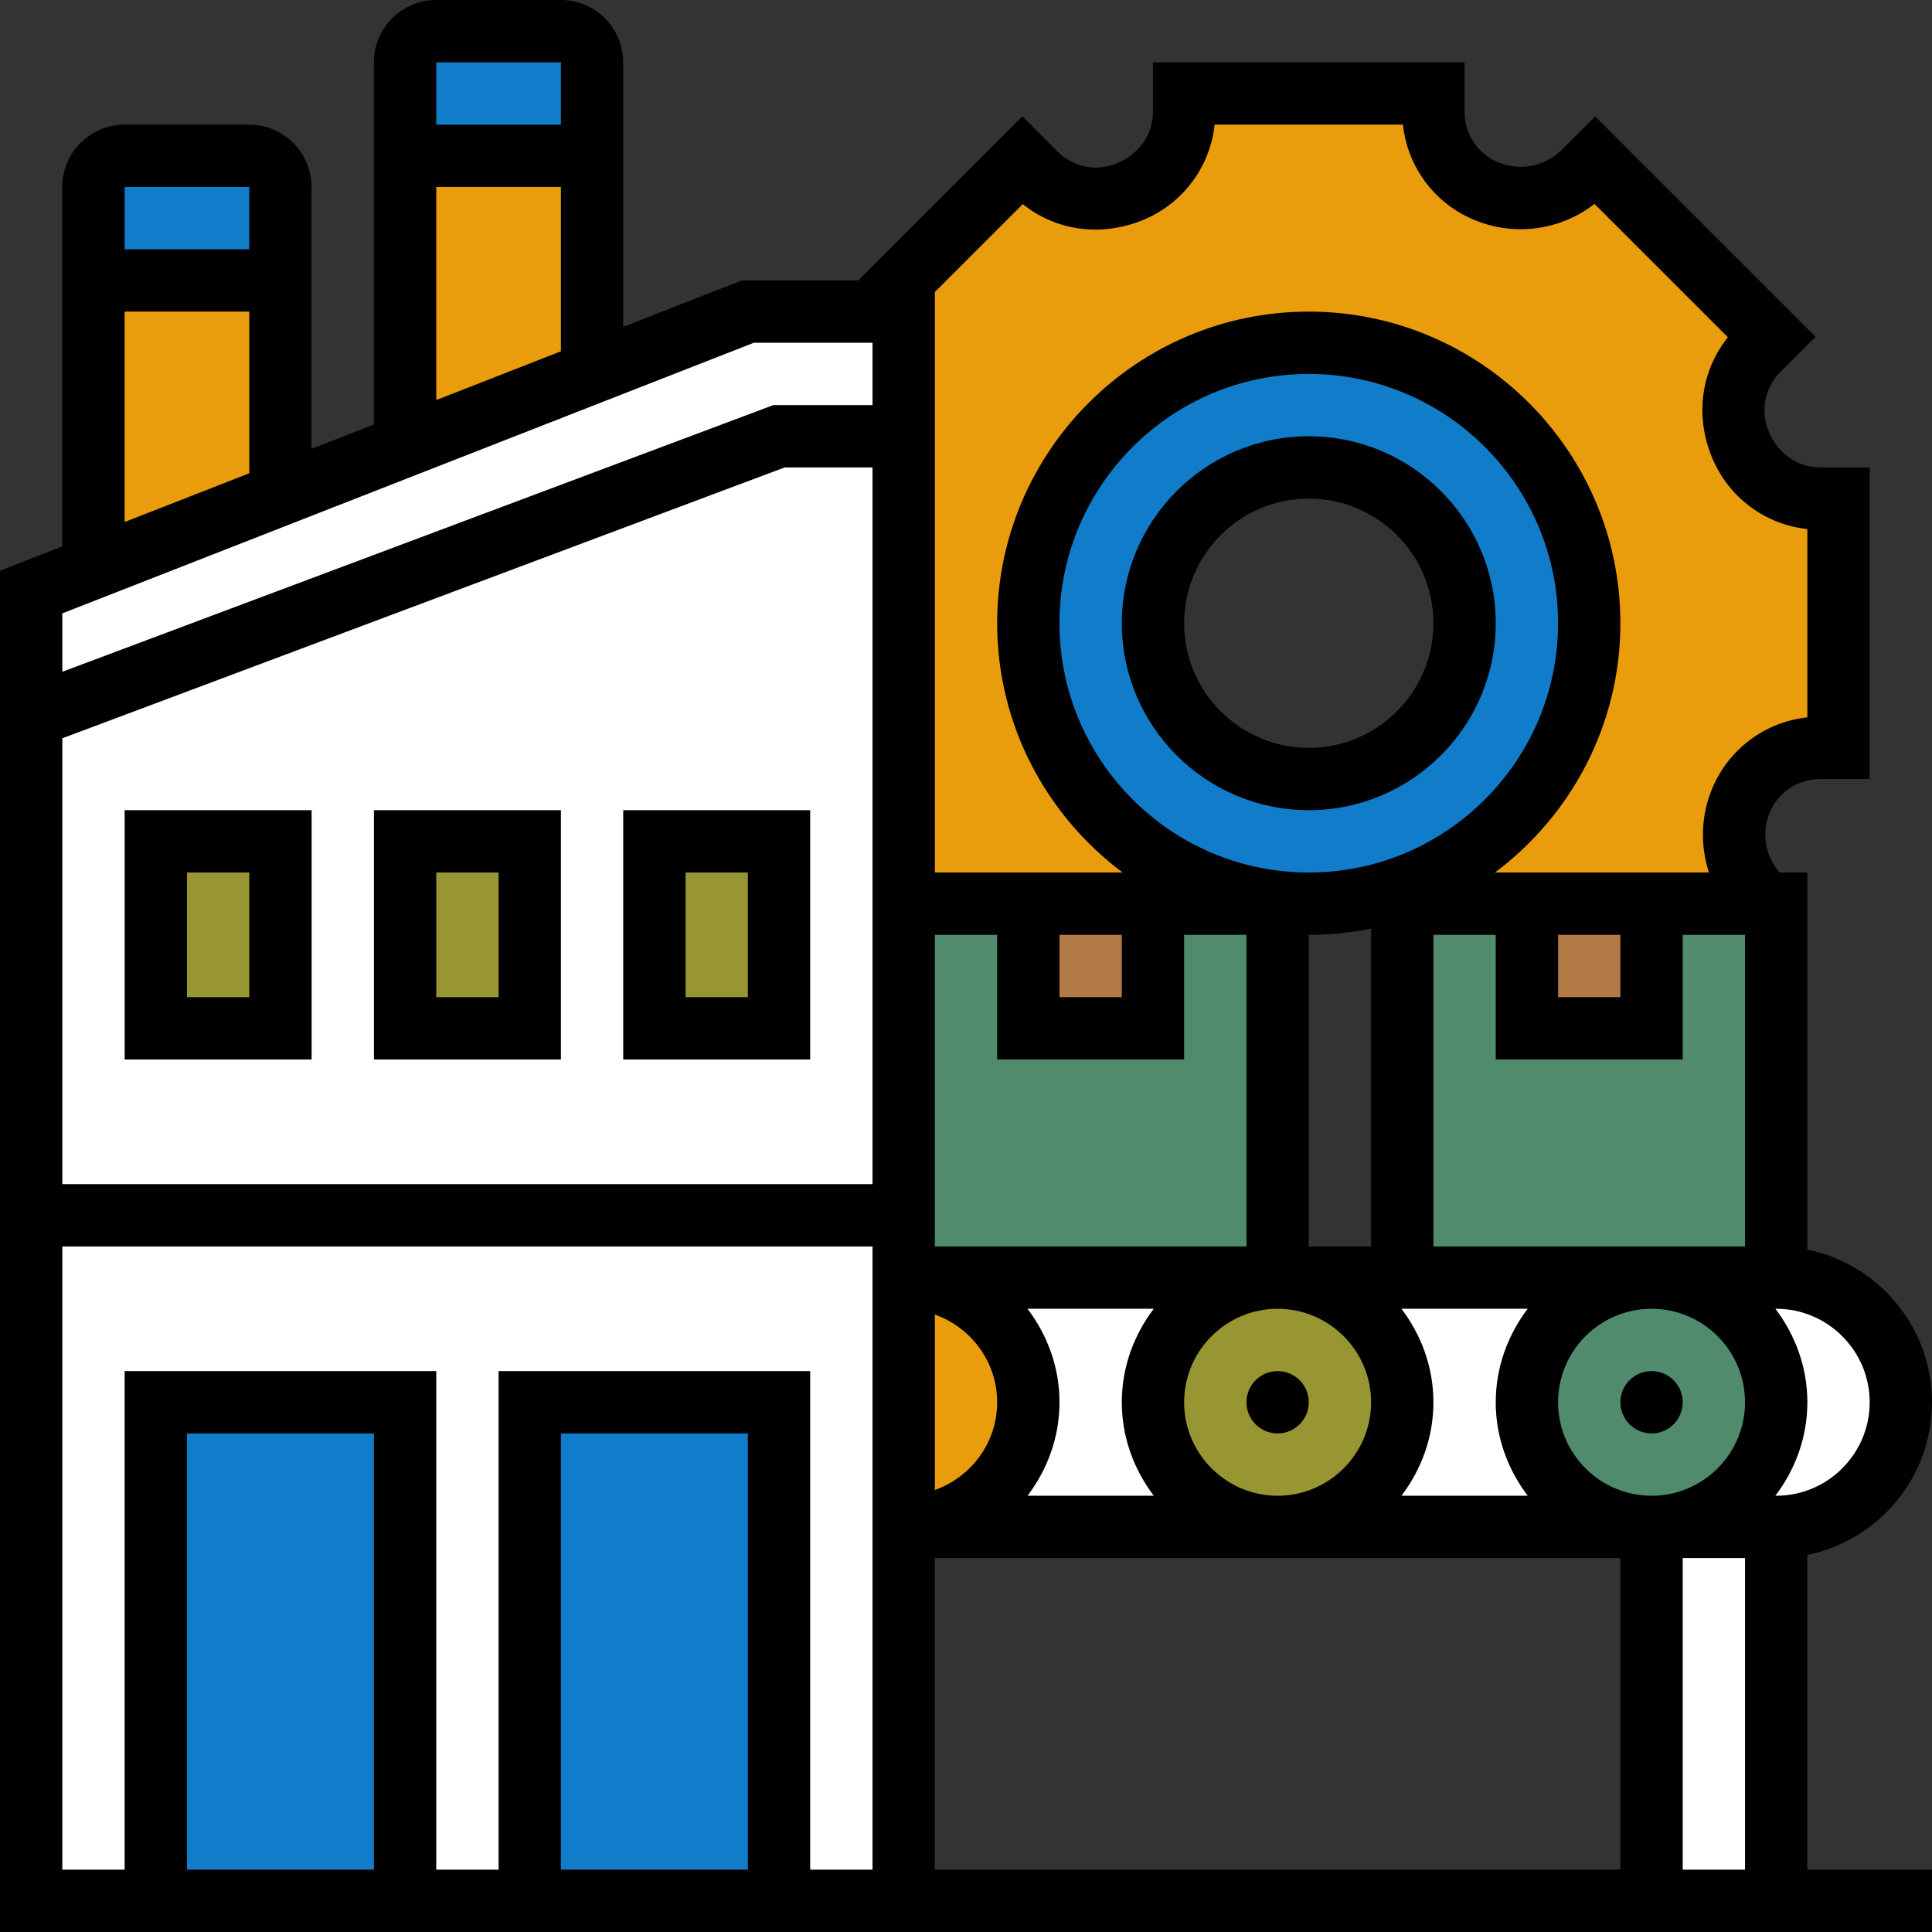
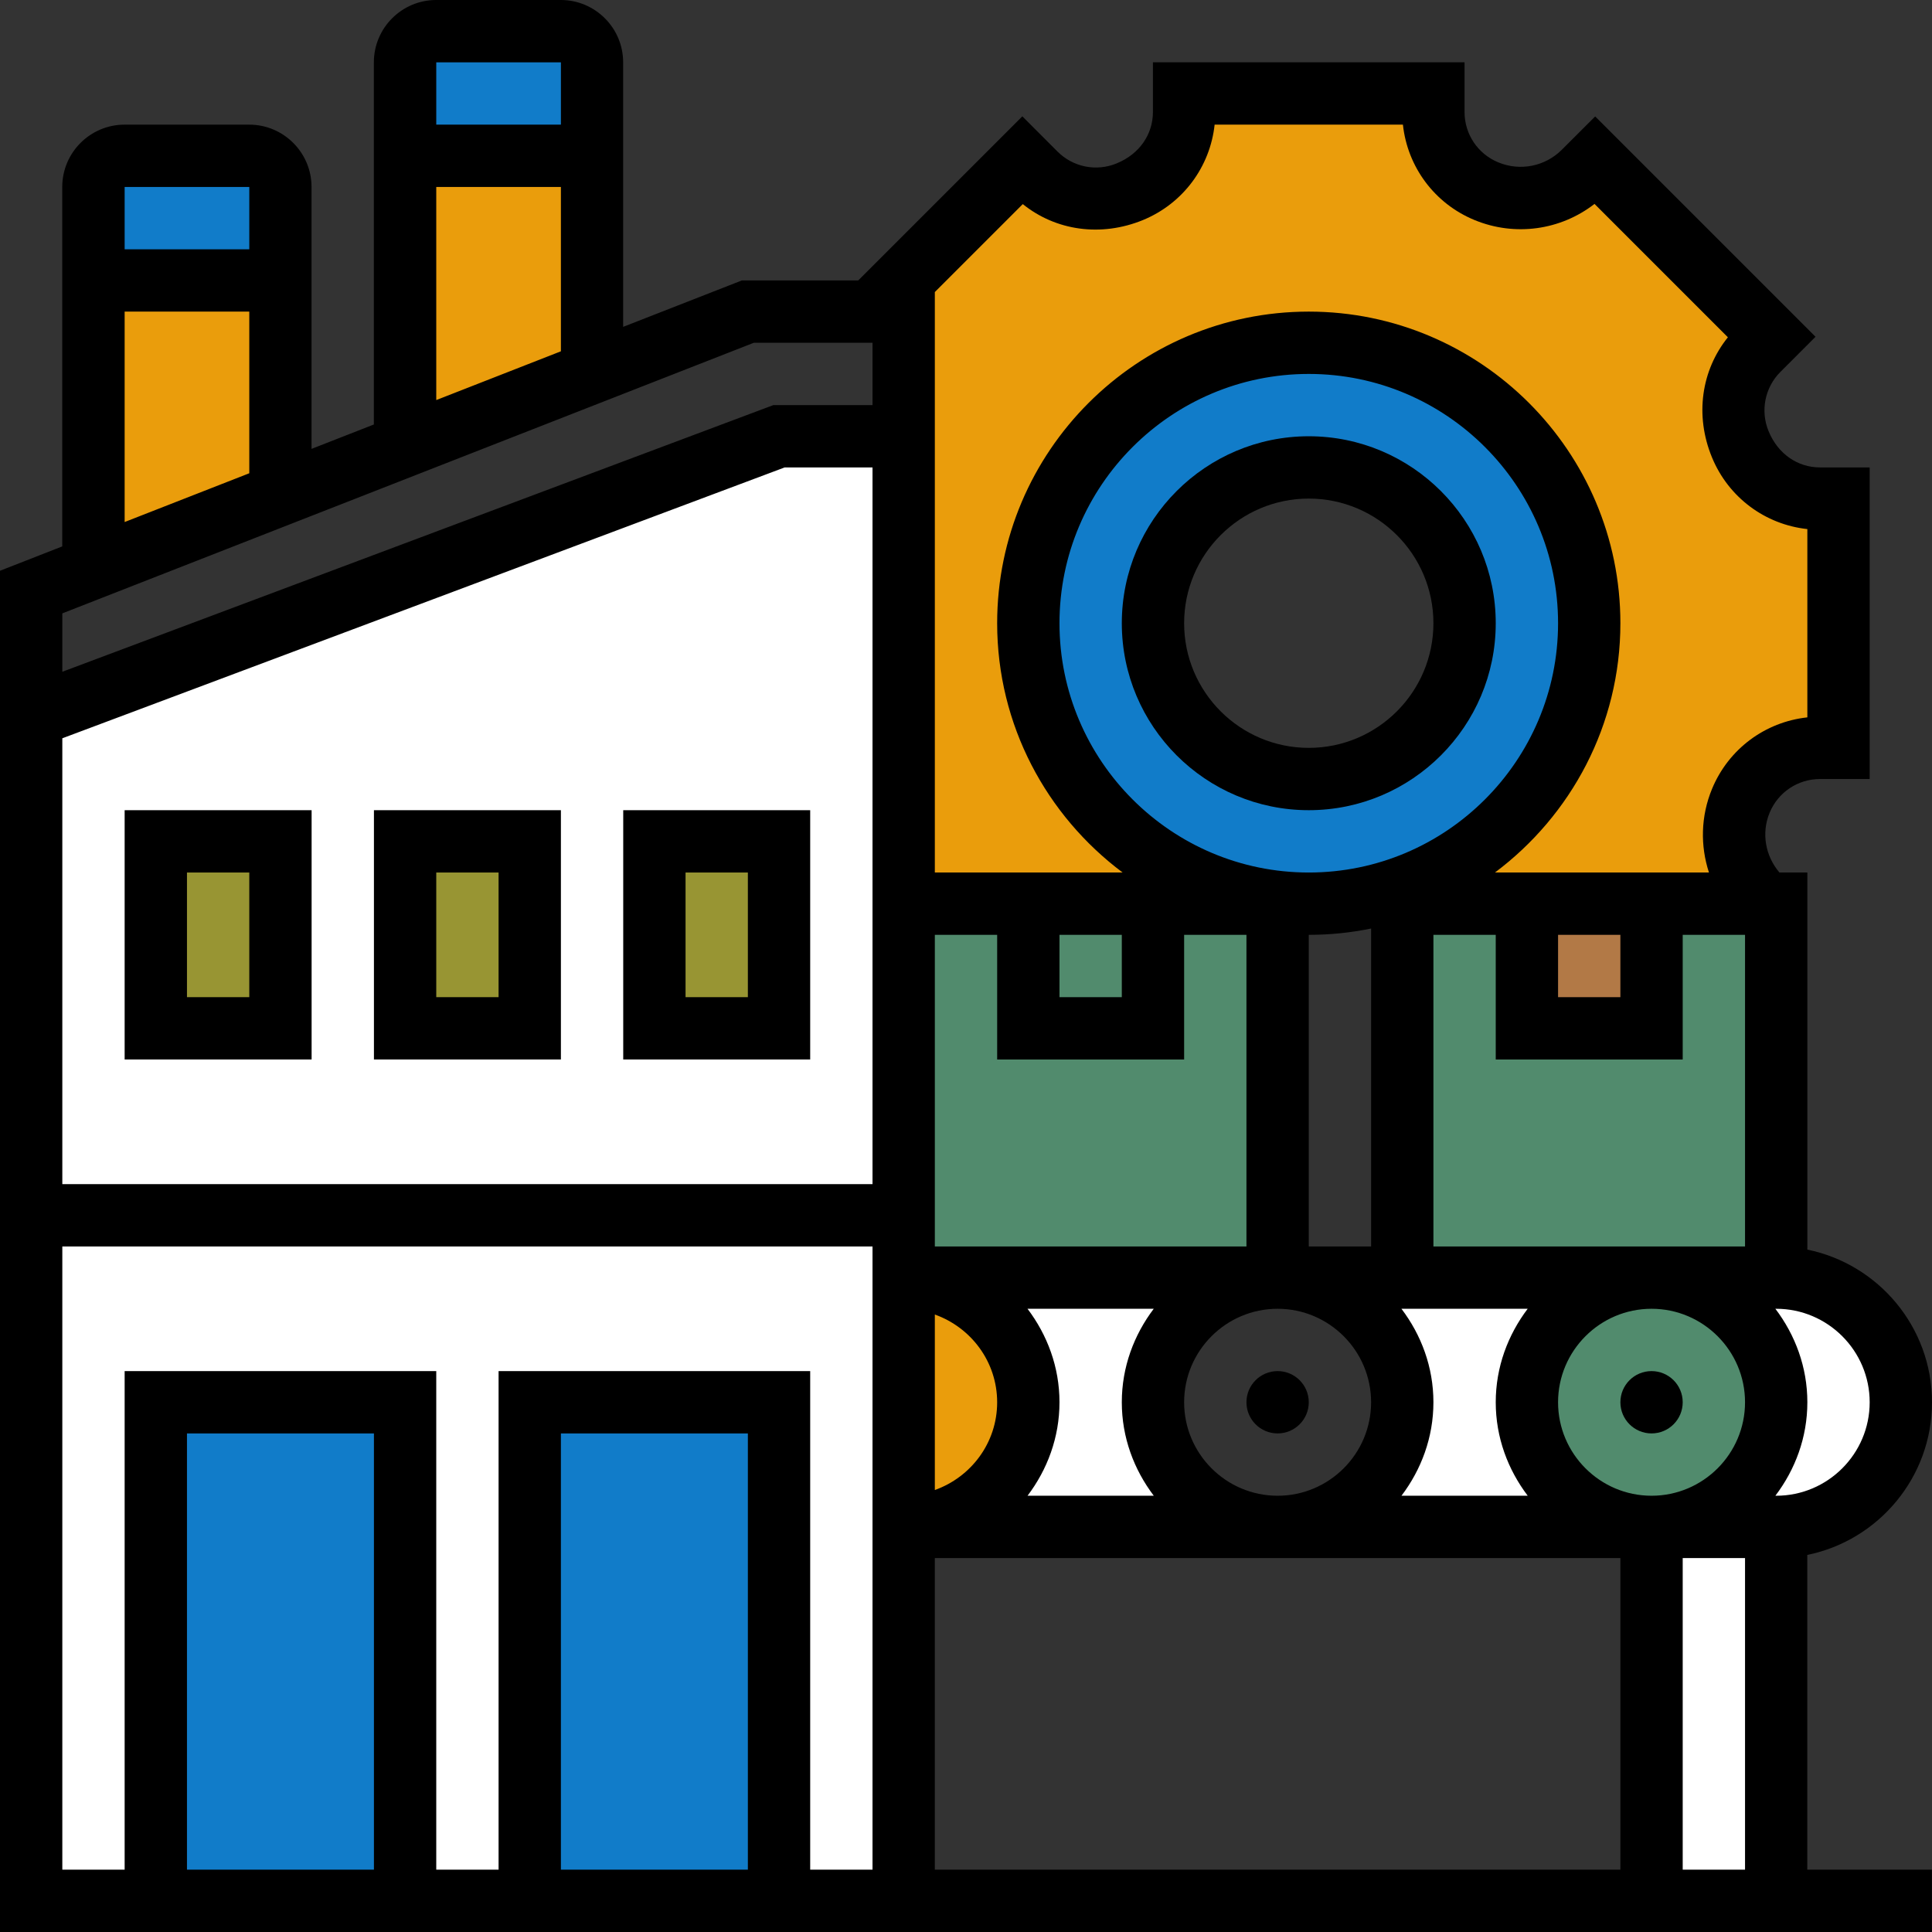
<svg xmlns="http://www.w3.org/2000/svg" id="Layer_2" data-name="Layer 2" viewBox="0 0 496 496">
  <rect x="0" y="0" width="496" height="496" fill="#333333" stroke="none" />
  <defs>
    <style>
      .cls-1 {
        fill: #fff;
      }

      .cls-2 {
        fill: #518b6d;
      }

      .cls-3 {
        fill: #ea9d0c;
      }

      .cls-4 {
        fill: #989533;
      }

      .cls-5 {
        fill: #117cc9;
      }

      .cls-6 {
        fill: #b27946;
      }
    </style>
  </defs>
  <g id="Layer_1-2" data-name="Layer 1">
    <g>
      <g>
        <path class="cls-1" d="M424,392h32v96h-32v-96Z" />
        <path class="cls-5" d="M152,16v24h-48v-24c0-4.4,3.6-8,8-8h32c4.4,0,8,3.6,8,8Z" />
        <path class="cls-5" d="M72,48v24H24v-24c0-4.4,3.6-8,8-8h32c4.4,0,8,3.6,8,8Z" />
        <path class="cls-3" d="M152,40v55.68l-47.2,18.4-.8-2.08V40h48Z" />
        <path class="cls-3" d="M72,72v54.96l-48,18.8v-73.76h48Z" />
-         <path class="cls-1" d="M24,145.76l48-18.8,32.8-12.88,47.2-18.4,40-15.68h40v32h-32L8,184v-32l16-6.24Z" />
        <path class="cls-2" d="M232,232h96v96h-96v-96Z" />
        <path class="cls-2" d="M360,232h96v96h-96v-96Z" />
        <path class="cls-1" d="M200,112L8,184v304h224V112h-32Z" />
        <path class="cls-5" d="M136,360h64v128h-64v-128Z" />
        <path class="cls-5" d="M40,360h64v128H40v-128Z" />
        <path class="cls-3" d="M358.72,228.24c28.64-9.44,49.28-36.4,49.28-68.24,0-39.76-32.24-72-72-72s-72,32.24-72,72c0,37.12,28.08,67.6,64.08,71.52l-.08.48h-96V80h-8v-.32l38.48-38.48,3.36,3.36c6.24,6.32,15.68,8.16,23.92,4.8l.64-.24c8.24-3.44,13.6-11.44,13.6-20.4v-4.72h64v4.72c0,8.96,5.36,16.96,13.6,20.4,2.8,1.12,5.84,1.68,8.72,1.68,6,0,11.92-2.32,16.32-6.72l2.88-2.88,45.28,45.28-3.36,3.36c-6.32,6.24-8.16,15.68-4.8,23.92l.24.64c3.44,8.24,11.44,13.6,20.4,13.6h4.72v64h-4.72c-8.96,0-16.96,5.36-20.4,13.6-1.12,2.8-1.68,5.84-1.68,8.72,0,6,2.32,11.92,6.72,16.32v1.36h-91.92l-1.28-3.76Z" />
        <path class="cls-5" d="M358.72,228.24c-7.12,2.48-14.8,3.76-22.72,3.76-2.64,0-5.36-.16-7.92-.48-36-3.92-64.08-34.4-64.08-71.52,0-39.76,32.24-72,72-72s72,32.24,72,72c0,31.84-20.64,58.8-49.28,68.24h0ZM376,160c0-22.08-17.92-40-40-40s-40,17.92-40,40,17.92,40,40,40,40-17.92,40-40Z" />
        <path class="cls-1" d="M456,328c17.68,0,32,14.32,32,32,0,8.8-3.6,16.8-9.36,22.64-5.84,5.76-13.84,9.36-22.64,9.36h-32c17.68,0,32-14.32,32-32s-14.32-32-32-32h32Z" />
        <path class="cls-1" d="M360,328h64c-17.68,0-32,14.32-32,32s14.32,32,32,32h-96c17.68,0,32-14.32,32-32s-14.32-32-32-32h32Z" />
        <path class="cls-1" d="M232,328h96c-17.68,0-32,14.32-32,32s14.32,32,32,32h-96c17.68,0,32-14.32,32-32s-14.32-32-32-32Z" />
        <path class="cls-2" d="M424,328c17.68,0,32,14.32,32,32s-14.32,32-32,32-32-14.32-32-32,14.32-32,32-32Z" />
-         <path class="cls-4" d="M328,328c17.68,0,32,14.32,32,32s-14.32,32-32,32-32-14.32-32-32,14.32-32,32-32Z" />
        <path class="cls-3" d="M232,328c17.68,0,32,14.32,32,32s-14.32,32-32,32v-64Z" />
        <path class="cls-6" d="M392,232h32v32h-32v-32Z" />
-         <path class="cls-6" d="M264,232h32v32h-32v-32Z" />
+         <path class="cls-6" d="M264,232h32v32v-32Z" />
        <path class="cls-4" d="M168,216h32v48h-32v-48Z" />
        <path class="cls-4" d="M104,216h32v48h-32v-48Z" />
        <path class="cls-4" d="M40,216h32v48h-32v-48Z" />
      </g>
      <g>
        <circle cx="424" cy="360" r="8" />
        <circle cx="328" cy="360" r="8" />
        <path d="M464,399.19c18.23-3.72,32-19.87,32-39.19s-13.77-35.47-32-39.19v-96.81h-7.17c-3.61-4.26-4.68-10.11-2.52-15.34,2.17-5.26,7.24-8.66,12.93-8.66h12.76v-80h-12.76c-5.68,0-10.76-3.4-13.19-9.29-2.16-5.24-.97-11.22,3.03-15.23l9.02-9.02-56.57-56.57-8.54,8.53c-4.3,4.31-10.73,5.6-16.35,3.26-5.26-2.17-8.65-7.24-8.65-12.93v-12.76h-80v12.76c0,5.69-3.39,10.77-9.29,13.19-5.24,2.18-11.22.97-15.22-3.04l-9.02-9.03-42.12,42.12h-29.86l-30.5,11.93V16c0-8.82-7.18-16-16-16h-32c-8.82,0-16,7.18-16,16v92.98l-16,6.26V48c0-8.82-7.18-16-16-16h-32c-8.82,0-16,7.18-16,16v92.28l-16,6.26v349.46h496v-16h-32v-80.81ZM16,189.54l185.45-69.54h22.55v184H16v-114.46ZM272,160c0-35.29,28.71-64,64-64s64,28.71,64,64-28.71,64-64,64-64-28.71-64-64ZM400,240h16v16h-16v-16ZM432,272v-32h16v80h-80v-80h16v32h48ZM448,360c0,13.23-10.77,24-24,24s-24-10.77-24-24,10.77-24,24-24,24,10.77,24,24ZM352,320h-16v-80c5.48,0,10.83-.56,16-1.62v81.62ZM272,240h16v16h-16v-16ZM304,272v-32h16v80h-80v-80h16v32h48ZM240,382.53v-45.05c9.29,3.31,16,12.11,16,22.53s-6.71,19.21-16,22.52h0ZM263.79,336h32.41c-5.07,6.7-8.2,14.96-8.2,24s3.13,17.3,8.21,24h-32.41c5.07-6.7,8.2-14.96,8.2-24s-3.13-17.3-8.21-24ZM304,360c0-13.23,10.77-24,24-24s24,10.77,24,24-10.77,24-24,24-24-10.77-24-24ZM359.79,336h32.41c-5.07,6.7-8.2,14.96-8.2,24s3.13,17.3,8.21,24h-32.41c5.07-6.7,8.2-14.96,8.2-24s-3.13-17.3-8.21-24ZM432,400h16v80h-16v-80ZM480,360c0,13.23-10.77,24-24,24h-.21c5.08-6.7,8.21-14.96,8.21-24s-3.13-17.3-8.21-24h.21c13.23,0,24,10.77,24,24ZM262.58,52.4c8.46,6.82,20.05,8.52,30.86,4.09,10.26-4.23,17.22-13.63,18.39-24.49h48.34c1.17,10.86,8.12,20.26,18.38,24.49,10.4,4.29,22.1,2.62,30.81-4.14l34.24,34.24c-6.82,8.47-8.54,20.06-4.08,30.85,4.23,10.26,13.63,17.22,24.48,18.39v48.34c-10.85,1.17-20.25,8.13-24.48,18.38-2.89,7-3.03,14.57-.78,21.45h-54.94c19.5-14.6,32.2-37.82,32.2-64,0-44.11-35.89-80-80-80s-80,35.89-80,80c0,26.18,12.7,49.4,32.21,64h-48.21V74.98l22.58-22.58ZM144,16v16h-32v-16h32ZM112,48h32v42.19l-32,12.52v-54.71ZM64,48v16H32v-16h32ZM32,80h32v41.5l-32,12.52v-54.02ZM193.5,88h30.5v16h-25.45L16,172.46v-14.99l177.5-69.46ZM96,480h-48v-112h48v112ZM192,480h-48v-112h48v112ZM224,480h-16v-128h-80v128h-16v-128H32v128H16v-160h208v160ZM240,400h176v80h-176v-80Z" />
        <path d="M160,208v64h48v-64h-48ZM192,256h-16v-32h16v32Z" />
        <path d="M96,272h48v-64h-48v64ZM112,224h16v32h-16v-32Z" />
        <path d="M32,272h48v-64H32v64ZM48,224h16v32h-16v-32Z" />
        <path d="M336,112c-26.47,0-48,21.53-48,48s21.53,48,48,48,48-21.53,48-48-21.53-48-48-48ZM336,192c-17.65,0-32-14.35-32-32s14.35-32,32-32,32,14.35,32,32-14.35,32-32,32Z" />
      </g>
    </g>
  </g>
</svg>